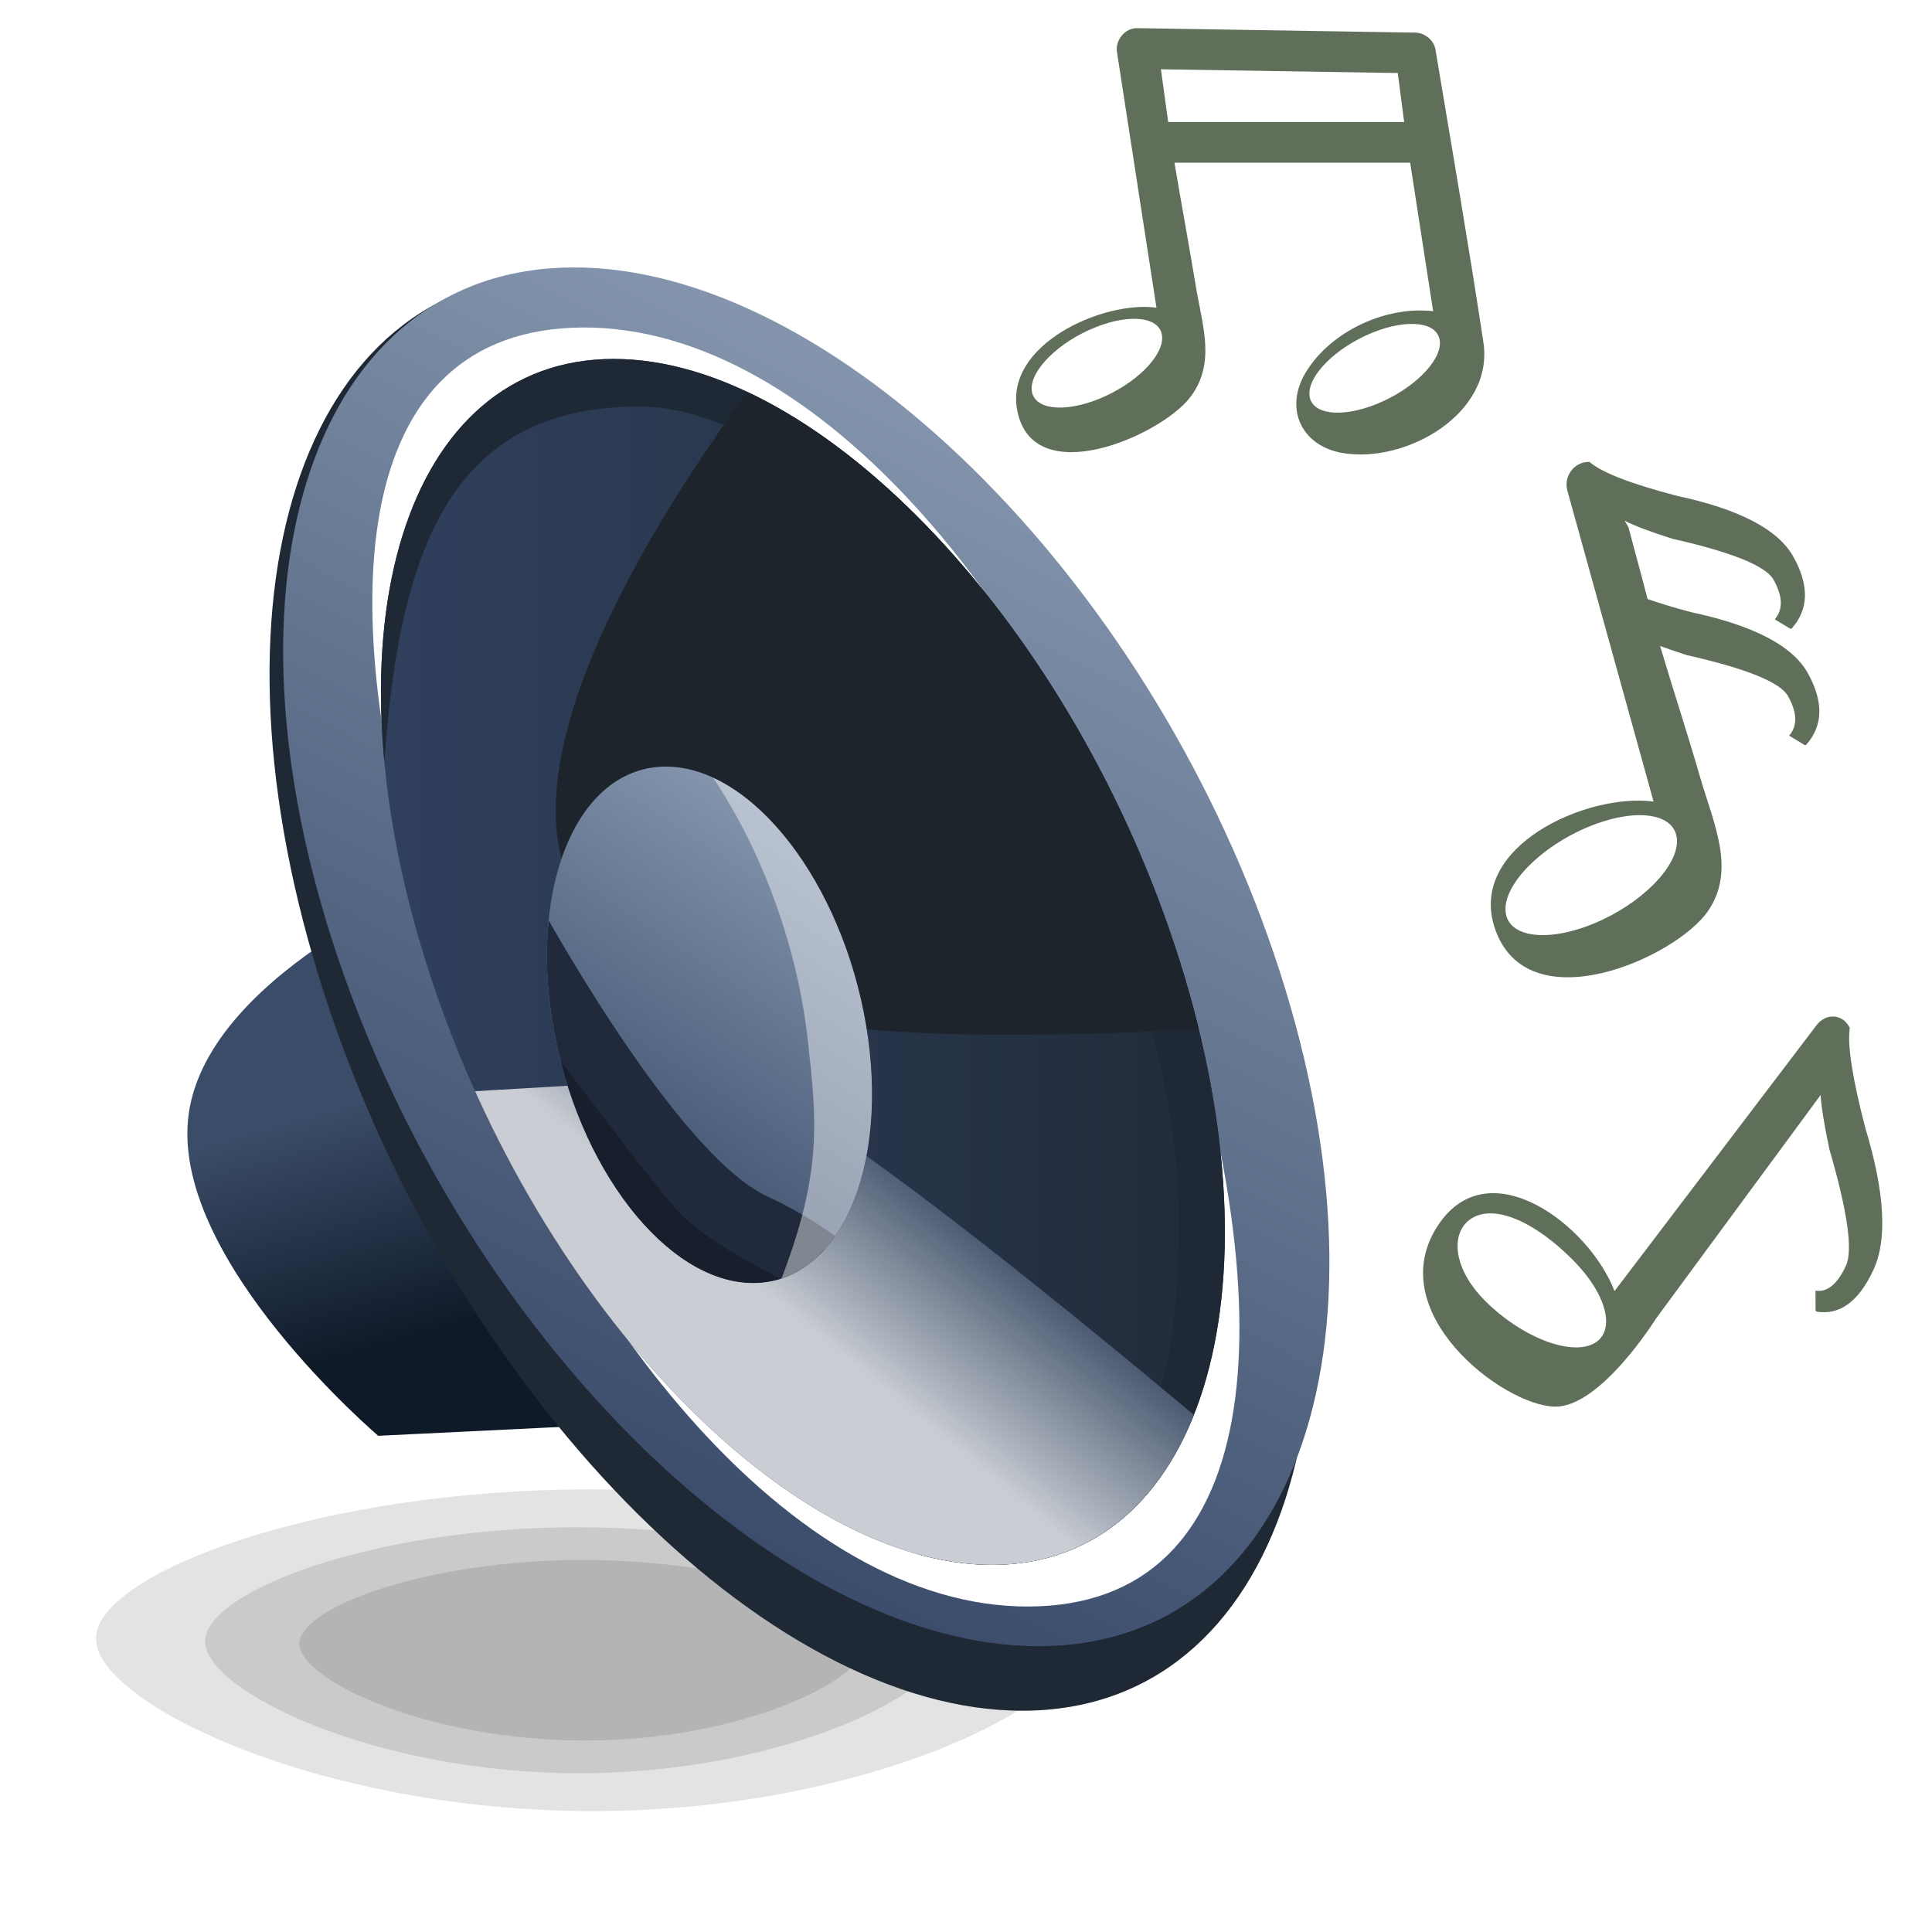
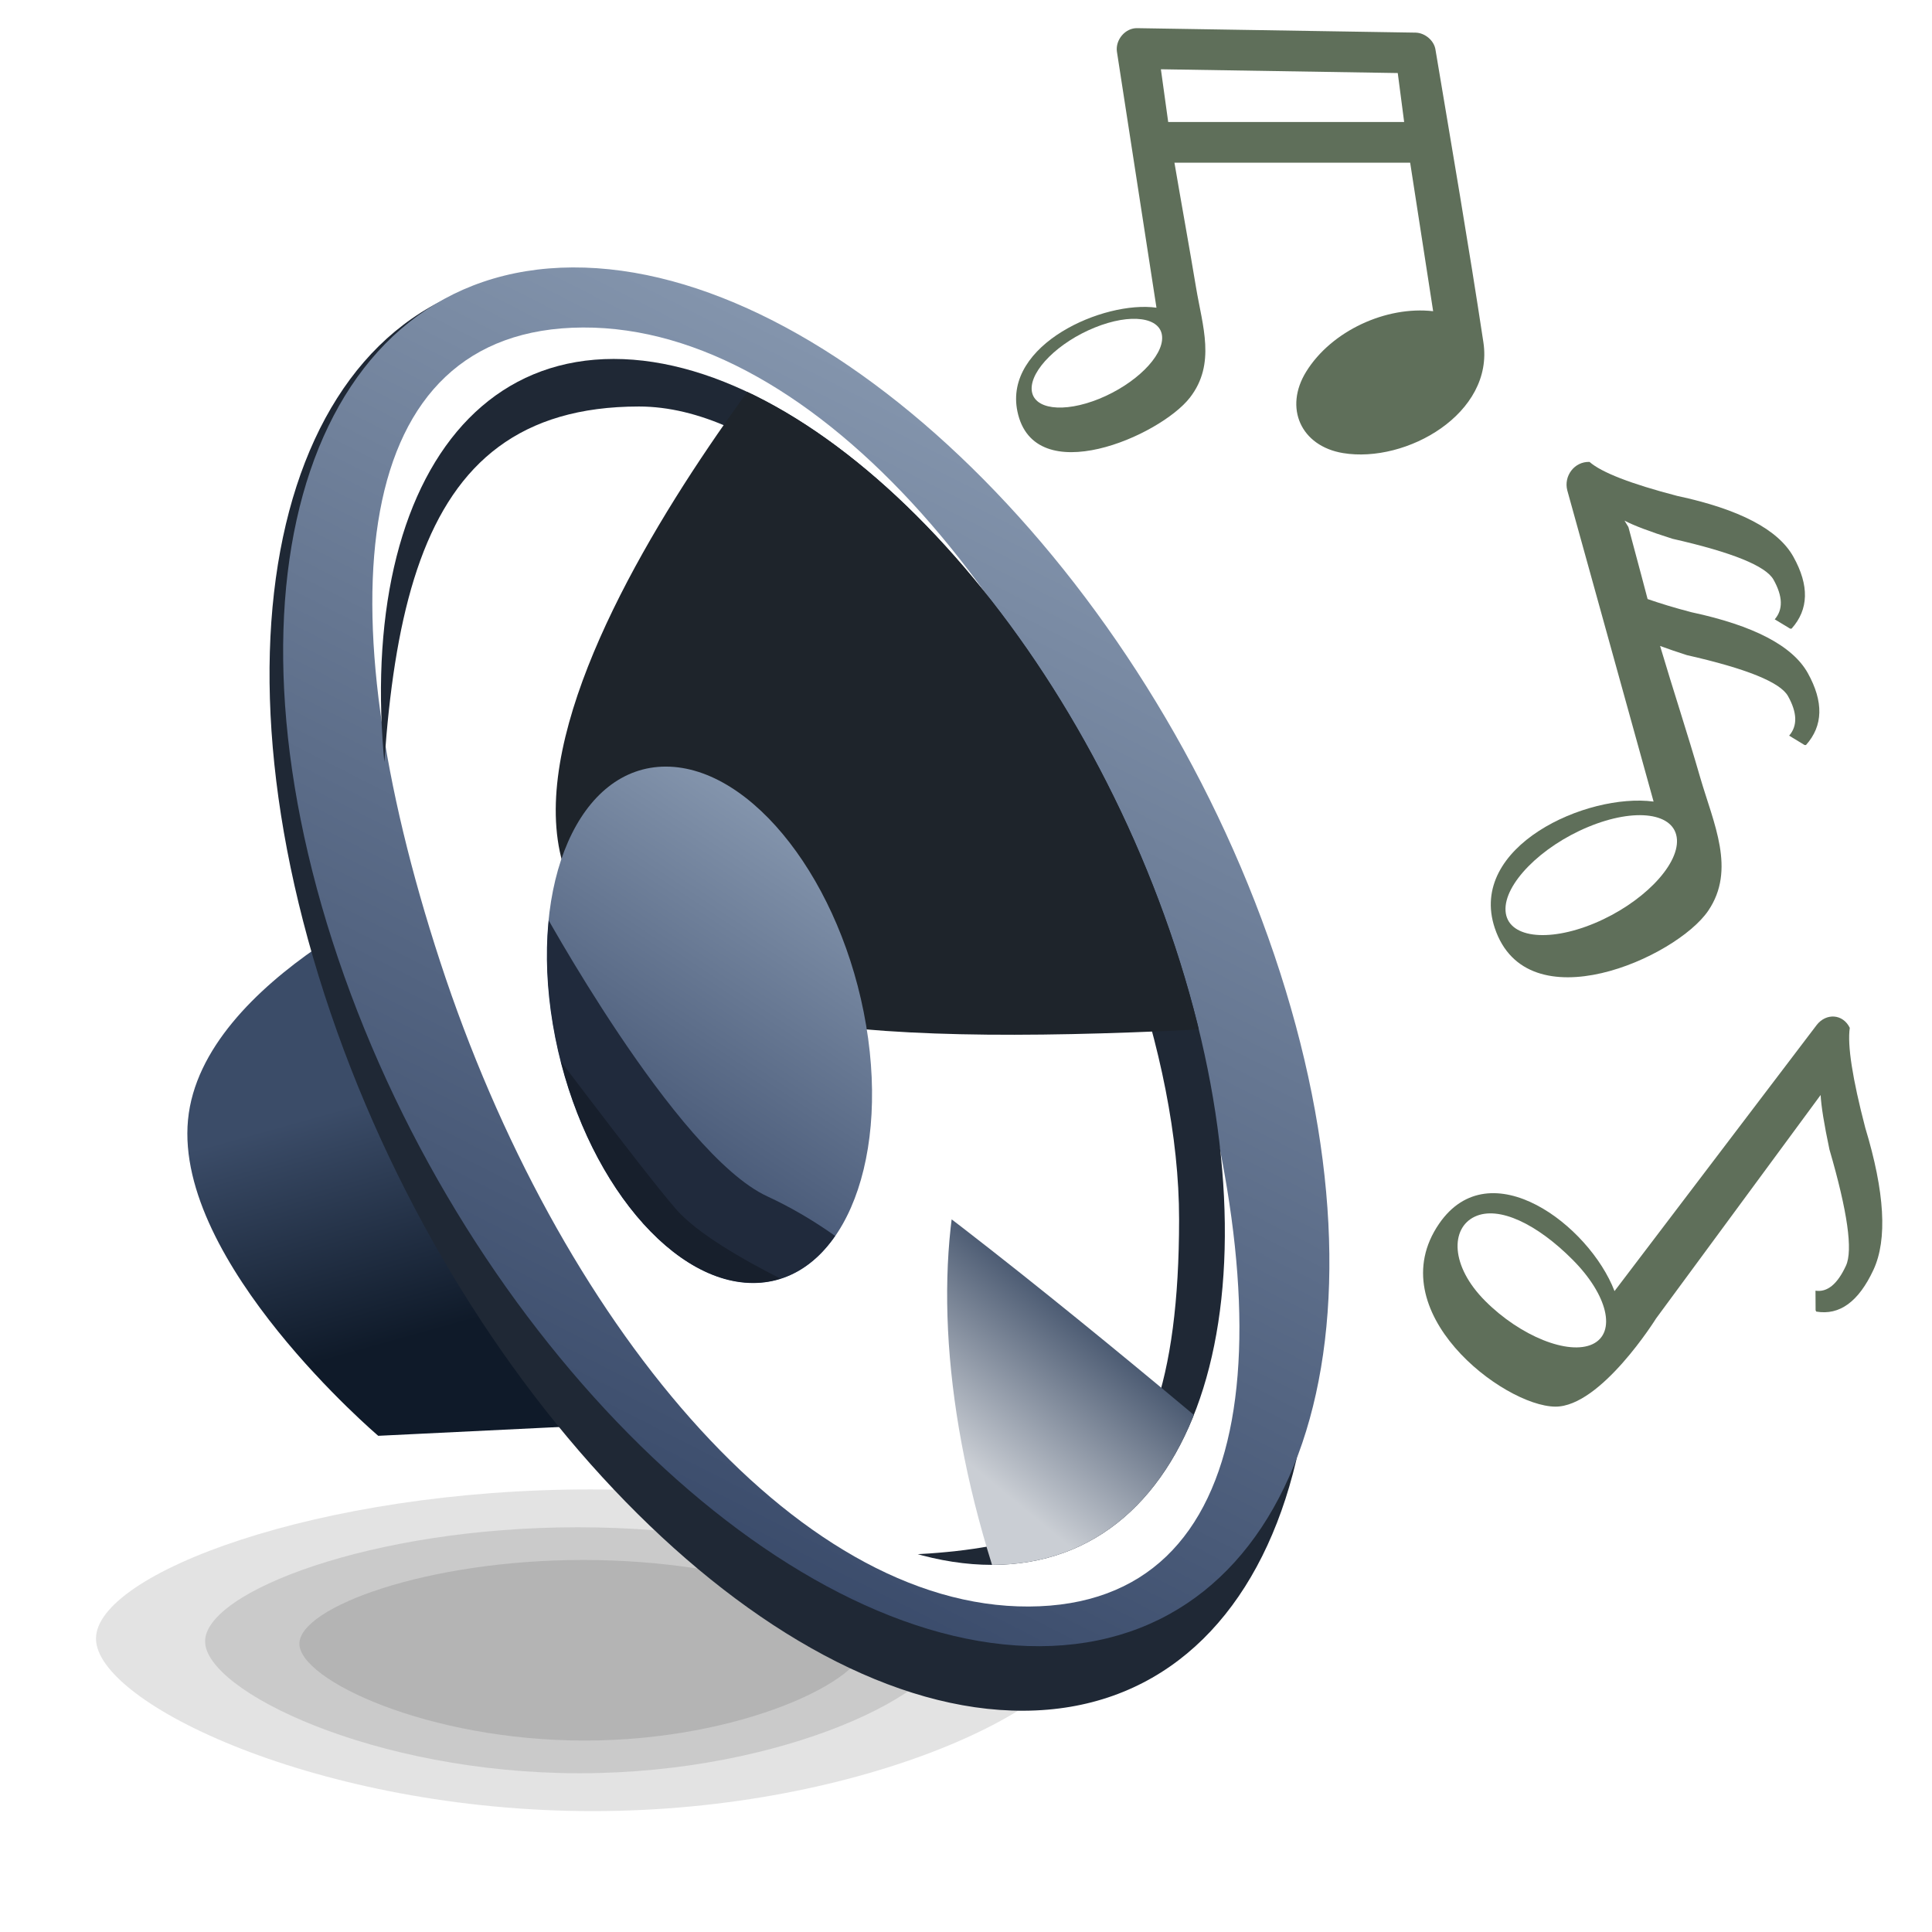
<svg xmlns="http://www.w3.org/2000/svg" xmlns:xlink="http://www.w3.org/1999/xlink" version="1.1" id="Layer_1" x="0px" y="0px" width="128px" height="128px" viewBox="0 0 128 128" enable-background="new 0 0 128 128" xml:space="preserve">
  <defs>
    <filter id="Gaussian_Blur5">
      <feGaussianBlur in="SourceGraphic" stdDeviation="3" />
    </filter>
    <filter id="Gaussian_Blur4">
      <feGaussianBlur in="SourceGraphic" stdDeviation="1" />
    </filter>
    <filter id="Gaussian_Blur3">
      <feGaussianBlur in="SourceGraphic" stdDeviation="2" />
    </filter>
    <filter id="Gaussian_Blur2">
      <feGaussianBlur in="SourceGraphic" stdDeviation="2" />
    </filter>
  </defs>
  <path opacity="0.33" enable-background="new    " d="M39.104,98.677c18.042,0,32.582,5.589,32.582,9.884  c0,4.301-14.375,11.43-32.416,11.43c-18.04,0-32.911-7.129-32.911-11.43C6.359,104.266,21.065,98.677,39.104,98.677z" style="filter:url(#Gaussian_Blur5)" />
  <path opacity="0.33" enable-background="new    " d="M38.271,101.185c13.599,0,24.56,4.273,24.56,7.558  c0,3.29-10.835,8.74-24.435,8.74c-13.598,0-24.808-5.45-24.808-8.74C13.588,105.458,24.674,101.185,38.271,101.185z" style="filter:url(#Gaussian_Blur5)" />
  <path opacity="0.33" enable-background="new    " d="M38.632,103.352c10.355,0,18.701,3.137,18.701,5.548  c0,2.415-8.251,6.416-18.606,6.416c-10.354,0-18.891-4.001-18.891-6.416C19.836,106.488,28.278,103.352,38.632,103.352z" style="filter:url(#Gaussian_Blur5)" />
  <linearGradient id="SVGID_1_" gradientUnits="userSpaceOnUse" x1="266.454" y1="-277.899" x2="270.729" y2="-293.201" gradientTransform="matrix(1 0 0 -1 -242 -205)">
    <stop offset="0" style="stop-color:#3B4C68" />
    <stop offset="1" style="stop-color:#0F1A29" />
  </linearGradient>
  <path fill="url(#SVGID_1_)" d="M28.885,58.44l14.629,35.787L25.06,95.126c0,0-13.505-11.479-12.604-20.933  C13.357,64.742,28.885,58.44,28.885,58.44z" />
  <g>
    <g>
      <path fill="#1F2835" d="M83.311,65.611c8.519,26.287,1.588,47.654-15.482,47.729c-17.069,0.081-37.812-21.163-46.33-47.447    c-8.517-26.277-1.585-47.646,15.483-47.724C54.048,18.093,74.79,39.333,83.311,65.611z" />
      <linearGradient id="SVGID_2_" gradientUnits="userSpaceOnUse" x1="207.787" y1="-247.128" x2="157.808" y2="-322.87" gradientTransform="matrix(1.038 -0.005 -0.306 -0.962 -224.739 -207.253)">
        <stop offset="0" style="stop-color:#8394AC" />
        <stop offset="1" style="stop-color:#364767" />
      </linearGradient>
      <path fill="url(#SVGID_2_)" d="M84.421,63.254c8.548,25.23,1.591,45.744-15.53,45.811    c-17.124,0.076-37.934-20.313-46.48-45.54c-8.543-25.221-1.589-45.731,15.532-45.807C55.066,17.643,75.873,38.032,84.421,63.254z" style="filter:url(#Gaussian_Blur2)" />
      <path fill="#FFFFFF" d="M77.611,64.066c7.746,23.672,6.062,42.303-9.452,42.37    c-15.511,0.071-31.25-19.035-38.992-42.707c-7.738-23.669-6.059-41.962,9.452-42.031C54.13,21.631,69.868,40.399,77.611,64.066z" style="filter:url(#Gaussian_Blur2)" />
    </g>
    <path fill="none" d="M83.311,65.611c8.519,26.287,1.588,47.654-15.482,47.729c-17.069,0.081-37.812-21.163-46.33-47.447   c-8.517-26.277-1.585-47.646,15.483-47.724C54.048,18.093,74.79,39.333,83.311,65.611z" />
  </g>
  <g>
    <g>
      <defs>
        <path id="SVGID_3_" d="M78.176,63.729c6.924,22.062,1.346,39.948-12.451,39.948c-13.795,0-30.591-17.887-37.512-39.948     c-6.922-22.063-1.35-39.948,12.445-39.948C54.453,23.781,71.254,41.666,78.176,63.729z" />
      </defs>
      <clipPath id="SVGID_4_">
        <use xlink:href="#SVGID_3_" overflow="visible" />
      </clipPath>
      <linearGradient id="SVGID_5_" gradientUnits="userSpaceOnUse" x1="259.014" y1="-268.646" x2="331.934" y2="-268.646" gradientTransform="matrix(1 0 0 -1 -242 -205)">
        <stop offset="0" style="stop-color:#324362" />
        <stop offset="1" style="stop-color:#1F2835" />
      </linearGradient>
-       <ellipse clip-path="url(#SVGID_4_)" fill="url(#SVGID_5_)" cx="53.474" cy="63.646" rx="36.459" ry="48.022" />
    </g>
    <g>
      <defs>
        <path id="SVGID_6_" d="M78.176,63.729c6.924,22.062,1.346,39.948-12.451,39.948c-13.795,0-30.591-17.887-37.512-39.948     c-6.922-22.063-1.35-39.948,12.445-39.948C54.453,23.781,71.254,41.666,78.176,63.729z" />
      </defs>
      <clipPath id="SVGID_7_">
        <use xlink:href="#SVGID_6_" overflow="visible" />
      </clipPath>
      <g clip-path="url(#SVGID_7_)">
        <g>
          <path fill="#1F2835" d="M53.474,12.921c-23.617,0-42.761,22.709-42.761,50.724s19.144,50.723,42.761,50.723      c23.616,0,42.76-22.708,42.76-50.723S77.09,12.921,53.474,12.921z M53.474,103.116c-15.662,0-28.358-17.673-28.358-39.471      c0-21.801,1.554-36.713,17.218-36.713c15.661,0,35.784,32.046,35.784,53.847C78.117,102.575,69.134,103.116,53.474,103.116z" />
        </g>
        <g>
          <path fill="none" d="M53.474,12.921c-23.617,0-42.761,22.709-42.761,50.724s19.144,50.723,42.761,50.723      c23.616,0,42.76-22.708,42.76-50.723S77.09,12.921,53.474,12.921z M53.474,103.116c-15.662,0-28.358-17.673-28.358-39.471      c0-21.801,1.554-36.713,17.218-36.713c15.661,0,35.784,32.046,35.784,53.847C78.117,102.575,69.134,103.116,53.474,103.116z" />
        </g>
      </g>
    </g>
    <g>
      <defs>
        <path id="SVGID_8_" d="M78.176,63.729c6.924,22.062,1.346,39.948-12.451,39.948c-13.795,0-30.591-17.887-37.512-39.948     c-6.922-22.063-1.35-39.948,12.445-39.948C54.453,23.781,71.254,41.666,78.176,63.729z" />
      </defs>
      <clipPath id="SVGID_9_">
        <use xlink:href="#SVGID_8_" overflow="visible" />
      </clipPath>
      <path clip-path="url(#SVGID_9_)" fill="#1E242B" d="M41.489,62.717c5.739,6.754,23.857,6.529,48.839,4.84l0,0    c0,0-6.096-19.592-12.829-30.271c-6.737-10.679-21.831-19.131-21.831-19.131S25.51,52.589,41.489,62.717L41.489,62.717z" style="filter:url(#Gaussian_Blur3)" />
    </g>
    <g>
      <defs>
-         <path id="SVGID_10_" d="M78.176,63.729c6.924,22.062,1.346,39.948-12.451,39.948c-13.795,0-30.591-17.887-37.512-39.948     c-6.922-22.063-1.35-39.948,12.445-39.948C54.453,23.781,71.254,41.666,78.176,63.729z" />
+         <path id="SVGID_10_" d="M78.176,63.729c6.924,22.062,1.346,39.948-12.451,39.948c-6.922-22.063-1.35-39.948,12.445-39.948C54.453,23.781,71.254,41.666,78.176,63.729z" />
      </defs>
      <clipPath id="SVGID_11_">
        <use xlink:href="#SVGID_10_" overflow="visible" />
      </clipPath>
      <linearGradient id="SVGID_12_" gradientUnits="userSpaceOnUse" x1="296.719" y1="-294.243" x2="304.994" y2="-284.204" gradientTransform="matrix(1 0 0 -1 -242 -205)">
        <stop offset="0.005" style="stop-color:#CACED4" />
        <stop offset="1" style="stop-color:#42526B" />
      </linearGradient>
      <path clip-path="url(#SVGID_11_)" fill="url(#SVGID_12_)" d="M19.771,72.958c0,0,24.672-1.37,28.02-1.688    c5.347-0.506,43.215,32.633,43.215,32.633s-14.611,15.963-28.924,12.66C11.105,104.805,19.771,72.958,19.771,72.958z" style="filter:url(#Gaussian_Blur3)" />
    </g>
  </g>
  <g>
    <g>
      <defs>
        <path id="SVGID_13_" d="M57.383,67.928c1.587,9.447-1.774,17.09-7.506,17.076c-5.732-0.02-11.666-7.689-13.252-17.136     c-1.587-9.449,1.772-17.095,7.505-17.079C49.861,50.805,55.794,58.476,57.383,67.928z" />
      </defs>
      <clipPath id="SVGID_14_">
        <use xlink:href="#SVGID_13_" overflow="visible" />
      </clipPath>
      <linearGradient id="SVGID_15_" gradientUnits="userSpaceOnUse" x1="296.617" y1="-261.358" x2="280.244" y2="-286.172" gradientTransform="matrix(1 0 0 -1 -242 -205)">
        <stop offset="0" style="stop-color:#8394AC" />
        <stop offset="1" style="stop-color:#364767" />
      </linearGradient>
      <path clip-path="url(#SVGID_14_)" fill="url(#SVGID_15_)" d="M57.383,67.928c1.587,9.447-1.774,17.09-7.506,17.076    c-5.732-0.02-11.666-7.689-13.252-17.136c-1.587-9.449,1.772-17.095,7.505-17.079C49.861,50.805,55.794,58.476,57.383,67.928z" />
    </g>
    <g>
      <defs>
        <path id="SVGID_16_" d="M57.383,67.928c1.587,9.447-1.774,17.09-7.506,17.076c-5.732-0.02-11.666-7.689-13.252-17.136     c-1.587-9.449,1.772-17.095,7.505-17.079C49.861,50.805,55.794,58.476,57.383,67.928z" />
      </defs>
      <clipPath id="SVGID_17_">
        <use xlink:href="#SVGID_16_" overflow="visible" />
      </clipPath>
      <g clip-path="url(#SVGID_17_)">
        <path fill="#202A3C" d="M35.75,59.903c0,0,9.003,16.542,15.079,19.356c6.078,2.813,9.678,7.313,9.678,7.313     l-14.518,4.05l-10.915-5.737l-7.427-12.83l3.488-16.429L35.75,59.903z" style="filter:url(#Gaussian_Blur2)" />
-         <path opacity="0.66" fill="#FFFFFF" enable-background="new    " d="M63.527,72.217     C63.42,61.014,46.106,44.565,42.052,45.725c5.964,4.727,10.495,14.226,11.479,23.292c0.561,5.176,1.012,8.666-1.913,16.094     C58.574,88.813,63.605,80.786,63.527,72.217z" style="filter:url(#Gaussian_Blur2)" />
        <path opacity="0.52" enable-background="new    " d="M34.484,66.768c0,0,8.026,10.723,10.296,13.334     c2.785,3.211,12.154,7.006,12.154,7.006l-9.959,1.772c0,0-13.166-5.315-13.166-5.653S34.484,66.768,34.484,66.768z" style="filter:url(#Gaussian_Blur2)" />
      </g>
    </g>
  </g>
  <g>
    <g>
      <defs>
        <path id="SVGID_18_" d="M95.107,3.308c-0.082-0.617-0.698-1.13-1.313-1.146L75.357,1.866c-0.803-0.028-1.467,0.775-1.359,1.551     l2.621,16.969c-3.479-0.489-10.145,2.427-9.212,6.876c1.099,5.262,9.444,1.635,11.429-0.921c1.737-2.241,0.827-4.751,0.406-7.288     c-0.403-2.439-1.018-5.834-1.432-8.273h15.617l1.523,9.838c-3.121-0.358-6.735,1.303-8.407,3.998     c-1.492,2.402-0.36,4.938,2.437,5.402c4.199,0.695,10.014-2.63,9.299-7.337C97.3,16.212,96.188,9.763,95.107,3.308z      M77.396,8.083l-0.484-3.494l15.693,0.25l0.424,3.244H77.396z" />
      </defs>
      <clipPath id="SVGID_19_">
        <use xlink:href="#SVGID_18_" overflow="visible" />
      </clipPath>
      <g clip-path="url(#SVGID_19_)">
        <path fill="#5F6F5A" d="M95.107,3.308c-0.082-0.617-0.698-1.13-1.313-1.146L75.357,1.866     c-0.803-0.028-1.467,0.775-1.359,1.551l2.621,16.969c-3.479-0.489-10.145,2.427-9.212,6.876     c1.099,5.262,9.444,1.635,11.429-0.921c1.737-2.241,0.827-4.751,0.406-7.288c-0.403-2.439-1.018-5.834-1.432-8.273h15.617     l1.523,9.838c-3.121-0.358-6.735,1.303-8.407,3.998c-1.492,2.402-0.36,4.938,2.437,5.402c4.199,0.695,10.014-2.63,9.299-7.337     C97.3,16.212,96.188,9.763,95.107,3.308z" />
        <path fill="#FFFFFF" d="M76.993,22.307c0.085,1.303-1.783,3.145-4.168,4.115     c-2.388,0.968-4.388,0.699-4.474-0.605c-0.08-1.302,1.784-3.145,4.172-4.113C74.911,20.733,76.914,21.004,76.993,22.307z" style="filter:url(#Gaussian_Blur4)" />
-         <path fill="#FFFFFF" d="M95.395,22.645c0.084,1.303-1.783,3.145-4.17,4.115     c-2.389,0.967-4.389,0.698-4.472-0.605c-0.08-1.303,1.782-3.146,4.171-4.114C93.311,21.071,95.311,21.342,95.395,22.645z" style="filter:url(#Gaussian_Blur4)" />/&gt;
- 		</g>
+       </g>
    </g>
  </g>
  <g>
    <path fill="#5F6F5A" d="M119.771,44.592c-1.01-1.804-3.576-3.146-7.703-4.029   c-1.147-0.299-2.086-0.589-2.91-0.874l-0.406-1.536l-0.865-3.232l-0.258-0.428c0.607,0.321,1.65,0.719,3.18,1.203   c3.953,0.896,6.188,1.801,6.695,2.715c0.613,1.1,0.639,1.97,0.077,2.621l1.022,0.619h0.092c1.141-1.271,1.184-2.858,0.119-4.768   c-1.008-1.804-3.572-3.146-7.7-4.029c-3.068-0.8-5-1.549-5.804-2.251c-1.008-0.034-1.721,0.942-1.473,1.886l5.717,20.617   c-4.418-0.587-12.324,2.969-10.523,8.374c2.13,6.392,12.033,1.968,14.143-1.141c1.854-2.729,0.354-5.775-0.54-8.857   c-0.825-2.867-1.798-5.814-2.649-8.686c0.507,0.188,1.086,0.387,1.779,0.609c3.953,0.895,6.186,1.799,6.696,2.714   c0.614,1.1,0.638,1.969,0.076,2.62l1.021,0.621h0.094C120.789,48.088,120.832,46.502,119.771,44.592z" />
    <g>
      <g>
        <defs>
          <path id="SVGID_20_" d="M119.771,44.592c-1.01-1.804-3.576-3.146-7.703-4.029c-1.147-0.299-2.086-0.589-2.91-0.874l-0.406-1.536      l-0.865-3.232l-0.258-0.428c0.607,0.321,1.65,0.719,3.18,1.203c3.953,0.896,6.188,1.801,6.695,2.715      c0.613,1.1,0.639,1.97,0.077,2.621l1.022,0.619h0.092c1.141-1.271,1.184-2.858,0.119-4.768c-1.008-1.804-3.572-3.146-7.7-4.029      c-3.068-0.8-5-1.549-5.804-2.251c-1.008-0.034-1.721,0.942-1.473,1.886l5.717,20.617c-4.418-0.587-12.324,2.969-10.523,8.374      c2.13,6.392,12.033,1.968,14.143-1.141c1.854-2.729,0.354-5.775-0.54-8.857c-0.825-2.867-1.798-5.814-2.649-8.686      c0.507,0.188,1.086,0.387,1.779,0.609c3.953,0.895,6.186,1.799,6.696,2.714c0.614,1.1,0.638,1.969,0.076,2.62l1.021,0.621h0.094      C120.789,48.088,120.832,46.502,119.771,44.592z" />
        </defs>
        <clipPath id="SVGID_21_">
          <use xlink:href="#SVGID_20_" overflow="visible" />
        </clipPath>
        <path clip-path="url(#SVGID_21_)" fill="#FFFFFF" d="M111.102,55.615c0.112,1.763-2.34,4.252-5.477,5.559     c-3.137,1.303-5.771,0.934-5.879-0.83c-0.112-1.763,2.332-4.252,5.473-5.557C108.355,53.483,110.986,53.852,111.102,55.615z" style="filter:url(#Gaussian_Blur4)" />
      </g>
    </g>
  </g>
  <g>
    <path fill="#5F6F5A" d="M120.621,72.547c0.04,0.745,0.229,1.93,0.585,3.611c1.2,4.117,1.563,6.688,1.092,7.701   c-0.567,1.224-1.235,1.77-2.017,1.652l0.007,1.299l0.044,0.086c1.545,0.264,2.807-0.654,3.791-2.77   c0.93-2.007,0.749-5.143-0.546-9.413c-0.849-3.263-1.193-5.465-1.024-6.616c-0.459-0.935-1.564-0.99-2.188-0.195l-13.399,17.637   c-1.666-4.354-8.25-9.37-11.62-4.467c-3.981,5.792,4.243,12.09,7.694,12.121c3.026,0.023,6.681-5.844,6.681-5.844L120.621,72.547z" />
    <g>
      <g>
        <defs>
          <path id="SVGID_22_" d="M120.621,72.547c0.04,0.745,0.229,1.93,0.585,3.611c1.2,4.117,1.563,6.688,1.092,7.701      c-0.567,1.224-1.235,1.77-2.017,1.652l0.007,1.299l0.044,0.086c1.545,0.264,2.807-0.654,3.791-2.77      c0.93-2.007,0.749-5.143-0.546-9.413c-0.849-3.263-1.193-5.465-1.024-6.616c-0.459-0.935-1.564-0.99-2.188-0.195l-13.399,17.637      c-1.666-4.354-8.25-9.37-11.62-4.467c-3.981,5.792,4.243,12.09,7.694,12.121c3.026,0.023,6.681-5.844,6.681-5.844      L120.621,72.547z" />
        </defs>
        <clipPath id="SVGID_23_">
          <use xlink:href="#SVGID_22_" overflow="visible" />
        </clipPath>
        <path clip-path="url(#SVGID_23_)" fill="#FFFFFF" d="M105.516,89.052c-1.595,0.755-4.781-0.522-7.113-2.856     s-2.301-4.825-0.703-5.586c1.596-0.758,4.148,0.498,6.48,2.84C106.514,85.785,107.111,88.291,105.516,89.052z" style="filter:url(#Gaussian_Blur4)" />
      </g>
    </g>
  </g>
</svg>